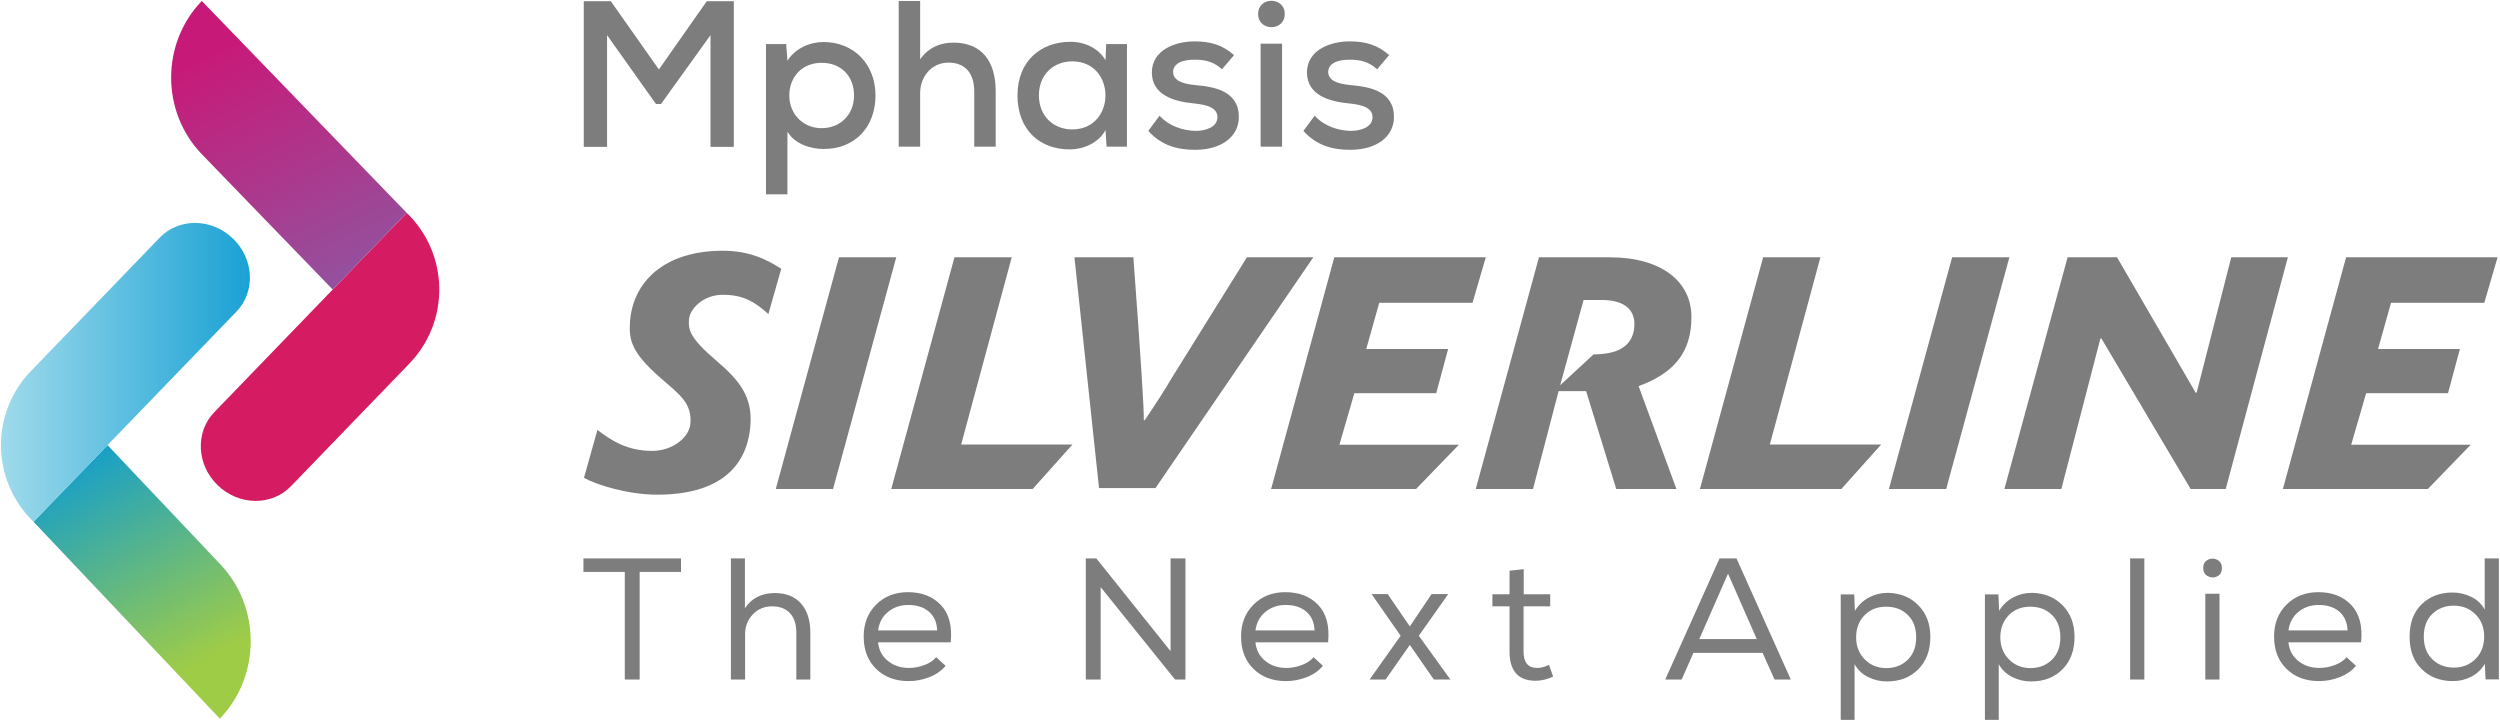
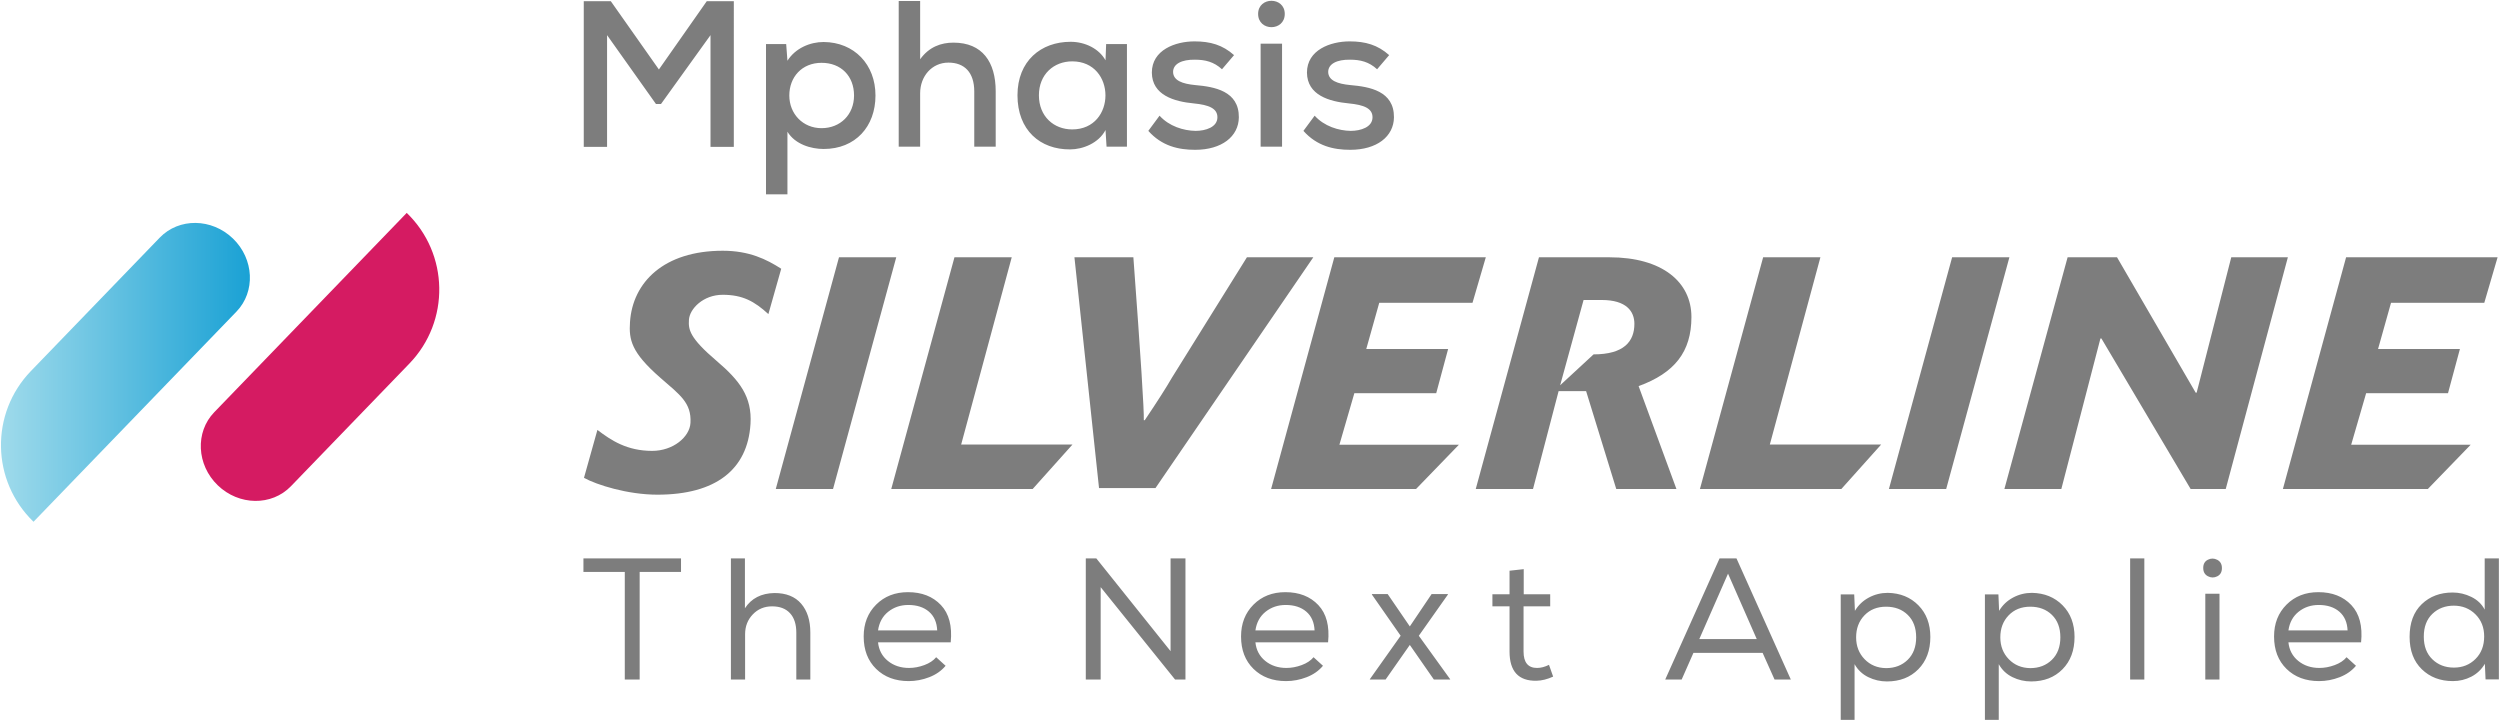
<svg xmlns="http://www.w3.org/2000/svg" width="1994" height="575" viewBox="0 0 1994 575">
  <defs>
    <linearGradient id="a" x1="40.167%" x2="77.153%" y1="10.365%" y2="100%">
      <stop offset="0%" stop-color="#C71A78" />
      <stop offset="100%" stop-color="#92539F" />
    </linearGradient>
    <linearGradient id="b" x1="24.837%" x2="63.772%" y1=".248%" y2="84.177%">
      <stop offset="0%" stop-color="#139ECC" />
      <stop offset="100%" stop-color="#9FCC47" />
    </linearGradient>
    <linearGradient id="c" x1="0%" x2="100%" y1="100%" y2="100%">
      <stop offset="0%" stop-color="#A5DDEC" />
      <stop offset="100%" stop-color="#17A0D4" />
    </linearGradient>
  </defs>
  <g fill="none" fill-rule="evenodd">
    <path fill="#7D7D7D" fill-rule="nonzero" d="M566.702 117.166h18.592V.966h-21.58l-38.18 54.448L487.188.966h-21.58v116.2H484.2V28.024l39.01 54.946h3.984l39.508-54.946zm88.584-14.94c-14.94 0-25.73-11.454-25.73-26.062s9.96-26.062 25.73-26.062c15.604 0 25.896 10.624 25.896 26.062 0 15.272-10.956 26.062-25.896 26.062m-27.224 52.788v-49.966c6.142 10.126 18.924 13.778 28.884 13.778 25.398 0 41.334-17.928 41.334-42.662s-16.932-42.496-41.334-42.662c-10.956 0-22.576 4.98-28.884 14.94l-.996-13.28h-16.102v119.852zM716.812.8V117h17.098V74.338c0-13.446 9.296-24.402 22.576-24.402 12.616 0 20.584 7.636 20.584 23.074V117h17.098V72.844C794.168 49.438 783.544 34 760.47 34c-9.794 0-19.422 3.32-26.56 13.28V.8zm164.945 47.31c-5.146-9.296-16.268-14.774-27.888-14.774-23.572 0-42.33 15.272-42.33 42.662 0 27.888 18.094 43.326 41.998 43.16 10.126 0 22.742-4.98 28.22-15.438l.83 13.28h16.268V35.162h-16.6zm-26.56.83c35.358 0 35.358 54.282 0 54.282-14.608 0-26.56-10.292-26.56-27.224 0-16.766 11.952-27.058 26.56-27.058m129.088-4.98c-9.13-8.134-18.924-10.956-31.54-10.956-15.272 0-34.03 6.806-34.03 24.9.166 18.094 17.928 23.074 33.366 24.568 12.118 1.162 19.09 3.984 18.924 11.288-.166 7.636-9.296 10.624-17.43 10.624-9.628-.166-21.082-3.652-28.718-12.118l-8.964 12.118c10.79 12.118 24.07 15.106 37.35 15.106 21.248 0 34.694-10.624 34.86-25.896.166-21.082-19.588-24.402-34.694-25.73-10.458-.996-17.596-3.652-17.762-10.458 0-6.474 6.972-9.96 17.43-9.794 8.134 0 15.106 1.66 21.58 7.636zm38.285-9.13V117h-17.097V34.83zm-19.09-23.738c0-13.944 21.249-13.944 21.249 0 0 14.11-21.248 14.11-21.248 0m104.52 32.868c-9.13-8.134-18.924-10.956-31.54-10.956-15.272 0-34.03 6.806-34.03 24.9.166 18.094 17.928 23.074 33.366 24.568 12.118 1.162 19.09 3.984 18.924 11.288-.166 7.636-9.296 10.624-17.43 10.624-9.628-.166-21.082-3.652-28.718-12.118l-8.964 12.118c10.79 12.118 24.07 15.106 37.35 15.106 21.248 0 34.694-10.624 34.86-25.896.166-21.082-19.588-24.402-34.694-25.73-10.458-.996-17.596-3.652-17.762-10.458 0-6.474 6.972-9.96 17.43-9.794 8.134 0 15.106 1.66 21.58 7.636zM498.328 456.164V542h11.868v-85.836h32.982V445.4h-77.832v10.764zm95.824-10.764h-11.178V542h11.316v-36.156q0-9.384 6.141-15.801t15.387-6.417 14.283 5.451 5.037 15.525V542h11.178v-37.536q0-14.49-7.314-22.977T617.75 473q-15.87.276-23.598 12.144zm160.132 85.698-7.59-6.9q-3.312 4.002-9.453 6.279t-12.213 2.277q-9.936 0-16.836-5.589t-7.866-14.835h57.96q1.932-19.458-7.797-29.739T724.2 472.31q-15.456 0-25.392 9.936t-9.936 25.392q0 16.146 9.936 25.875t25.944 9.729q8.418 0 16.422-3.105t12.972-9.039zm-6.762-28.29h-47.196q1.38-9.522 8.142-14.904t16.008-5.382q10.212 0 16.422 5.313t6.624 15.111zM866.03 445.4V542h11.868v-73.692L937.238 542h8.28v-96.6H933.65v73.968L874.448 445.4zm189.25 85.698-7.59-6.9q-3.312 4.002-9.453 6.279t-12.213 2.277q-9.936 0-16.836-5.589t-7.866-14.835h57.96q1.932-19.458-7.797-29.739t-26.289-10.281q-15.456 0-25.392 9.936t-9.936 25.392q0 16.146 9.936 25.875t25.944 9.729q8.418 0 16.422-3.105t12.972-9.039zm-6.762-28.29h-47.196q1.38-9.522 8.142-14.904t16.008-5.382q10.212 0 16.422 5.313t6.624 15.111zm44.074 38.916V542h12.558l19.32-27.6 19.182 27.6h12.972v-.276l-24.978-34.638 23.184-32.844v-.414h-12.972l-17.388 25.806-17.664-25.806h-12.558v.414l22.908 32.844zm122.734-87.768-11.316 1.242v18.768h-13.662v9.66h13.662v36.018q0 23.736 21.528 23.322 6.348-.138 13.248-3.312l-3.312-9.384q-4.968 2.484-9.522 2.484-10.764 0-10.764-13.11v-36.018h21.252v-9.66h-21.114zm156.182-8.556-43.332 96.6h13.11l9.384-21.252h55.2l9.522 21.252h12.972l-43.332-96.6zm29.67 64.308h-45.816l22.908-52.164zm66.982 64.446h11.04v-44.436q3.864 6.9 10.902 10.35t14.904 3.45q15.456 0 25.047-9.729t9.591-25.737q0-15.594-9.522-25.254t-24.426-9.936q-8.142 0-15.18 3.795t-11.04 10.557l-.552-13.11h-10.764zm36.156-41.262q-10.35-.138-17.112-7.107t-6.762-17.457q0-10.626 6.624-17.526t17.25-6.9 17.319 6.555 6.693 17.871-6.762 17.94-17.25 6.624m78.85 41.262h11.04v-44.436q3.864 6.9 10.902 10.35t14.904 3.45q15.456 0 25.047-9.729t9.591-25.737q0-15.594-9.522-25.254t-24.426-9.936q-8.142 0-15.18 3.795t-11.04 10.557l-.552-13.11h-10.764zm36.156-41.262q-10.35-.138-17.112-7.107t-6.762-17.457q0-10.626 6.624-17.526t17.25-6.9 17.319 6.555 6.693 17.871-6.762 17.94-17.25 6.624m90.994-87.492H1699V542h11.316zm46.972 7.59q0-4.692 3.726-6.555t7.452.069 3.726 6.624-3.726 6.555-7.452-.069-3.726-6.624m1.656 20.562h11.316V542h-11.316zm120.25 57.546-7.59-6.9q-3.312 4.002-9.453 6.279t-12.213 2.277q-9.936 0-16.836-5.589t-7.866-14.835h57.96q1.932-19.458-7.797-29.739t-26.289-10.281q-15.456 0-25.392 9.936t-9.936 25.392q0 16.146 9.936 25.875t25.944 9.729q8.418 0 16.422-3.105t12.972-9.039zm-6.762-28.29h-47.196q1.38-9.522 8.142-14.904t16.008-5.382q10.212 0 16.422 5.313t6.624 15.111zm120.526-57.408h-11.178v40.848q-3.45-6.624-10.626-10.143t-14.904-3.519q-15.042 0-24.702 9.315t-9.66 26.013q0 16.422 9.729 25.875t24.771 9.453q7.866 0 14.697-3.519t10.833-10.281l.552 12.42h10.626v-96.6zm-35.88 37.674q10.35 0 17.319 6.9t6.969 17.664q0 11.04-6.9 17.94t-17.25 6.9-17.181-6.624-6.831-18.078q0-11.592 6.831-18.147t17.181-6.555z" />
    <path fill="#D51B62" d="M232.036 387.823c-15.346 15.892-41.474 15.556-58.358-.749-16.885-16.305-18.132-42.405-2.786-58.297l153.52-158.974c33.769 32.61 34.708 86.421 2.098 120.19z" />
-     <path fill="url(#a)" d="m265.366 230.947 59.046-61.144L160.942.785c-32.61 33.77-32.574 88.515.081 122.279z" />
-     <path fill="url(#b)" d="M85.777 355.016 26.731 416.16l148.61 157.055c32.61-33.77 32.863-88.815.565-122.948z" />
    <path fill="url(#c)" d="M127.443 189.507c15.346-15.89 41.474-15.555 58.358.75s18.132 42.405 2.786 58.296L26.73 416.16c-33.769-32.61-34.708-86.421-2.098-120.19z" />
    <path fill="#7D7D7D" fill-rule="nonzero" d="M524.331 394.556c46.458 0 72.043-19.95 74.27-56.49 1.32-21.662-8.676-34.574-27.01-50.185-21.828-18.587-22.572-25.022-22.094-32.852.524-8.613 11.27-19.91 26.93-19.91 15.922 0 25.305 5.218 36.43 15.397l10.24-36.168c-11.806-7.57-25.528-14.356-46.67-14.356-46.718 0-71.833 24.959-73.95 56.881-.932 14.07.925 24.146 24.23 44.455 15.68 13.663 24.916 19.968 24 36.029-.642 11.227-13.859 22.265-30.563 22.265-20.097 0-32.708-8.387-43.657-16.72l-10.71 38.215c9.948 5.554 34.823 13.439 58.554 13.439M618.762 390h45.675l50.413-184.788h-45.675zm92.103 0h112.807l31.748-35.455h-88.8l40.334-149.333h-45.675zm645 0h112.807l31.748-35.455h-88.801l40.334-149.333h-45.675zM856.969 205.212l19.616 184.093h45.014l125.892-184.093h-52.95l-59.874 96.136q-6.426 11.223-21.588 33.785h-.783q.44-11.484-8.319-129.921zm328.111 0h-120.83L1013.839 390h115.623l34.144-35.275h-95.308l11.93-41.105h65.293l9.51-35.285h-65.293l10.342-36.813h74.385zm807 0h-120.83L1820.839 390h115.623l34.144-35.275h-95.308l11.93-41.105h65.293l9.51-35.285h-65.293l10.342-36.813h74.385zm-708.466 0c42.282 0 65.469 19.77 65.469 47.657s-13.562 44.666-42.125 55.106L1337.11 390h-47.992l-24.035-78.02h-21.94L1222.737 390h-45.675l50.413-184.788Zm-6.1 34.062h-14.453l-18.68 68.006 26.65-24.628c24.23 0 32.56-10.277 32.56-24.374 0-9.93-6.363-19.004-26.078-19.004M1506.604 390h45.675l50.413-184.788h-45.675zm137.517 0 31.177-120.04h.783L1747.236 390h28.012l49.554-184.788h-45.153l-27.603 107.964h-.783l-62.72-107.964h-39.423L1598.707 390z" />
  </g>
</svg>